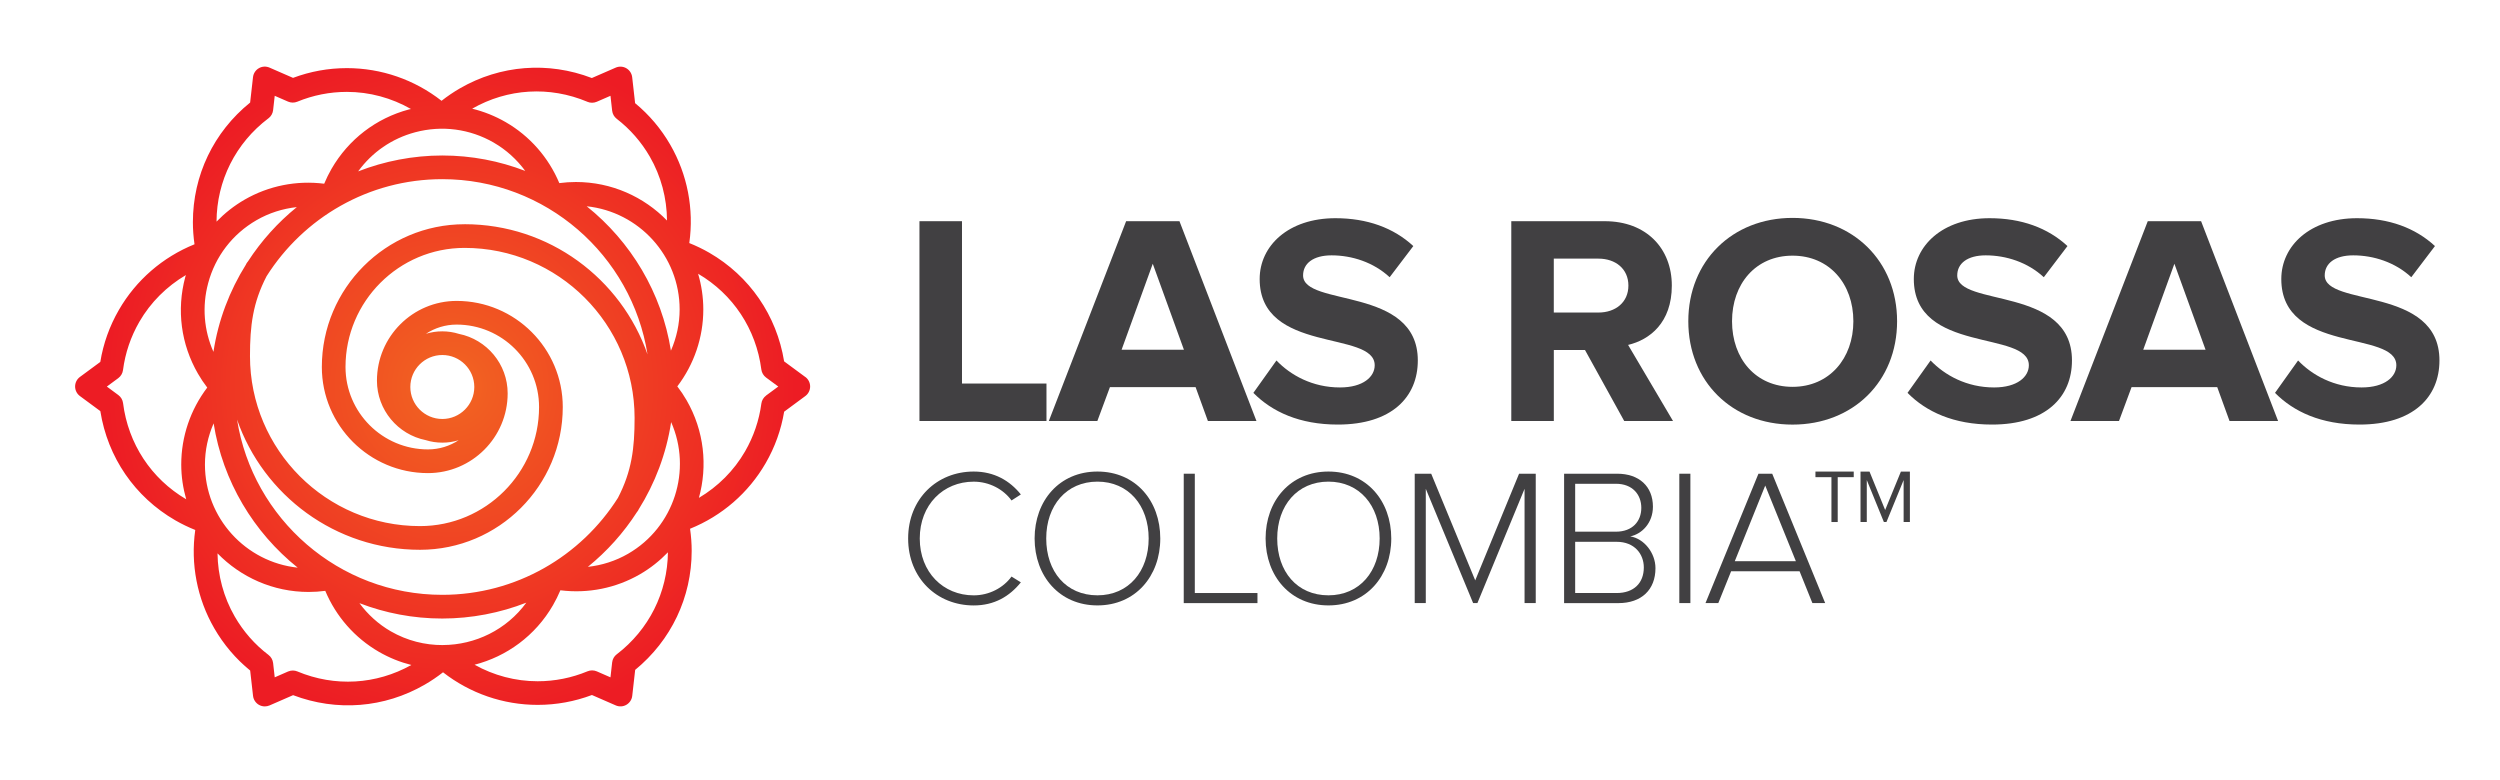
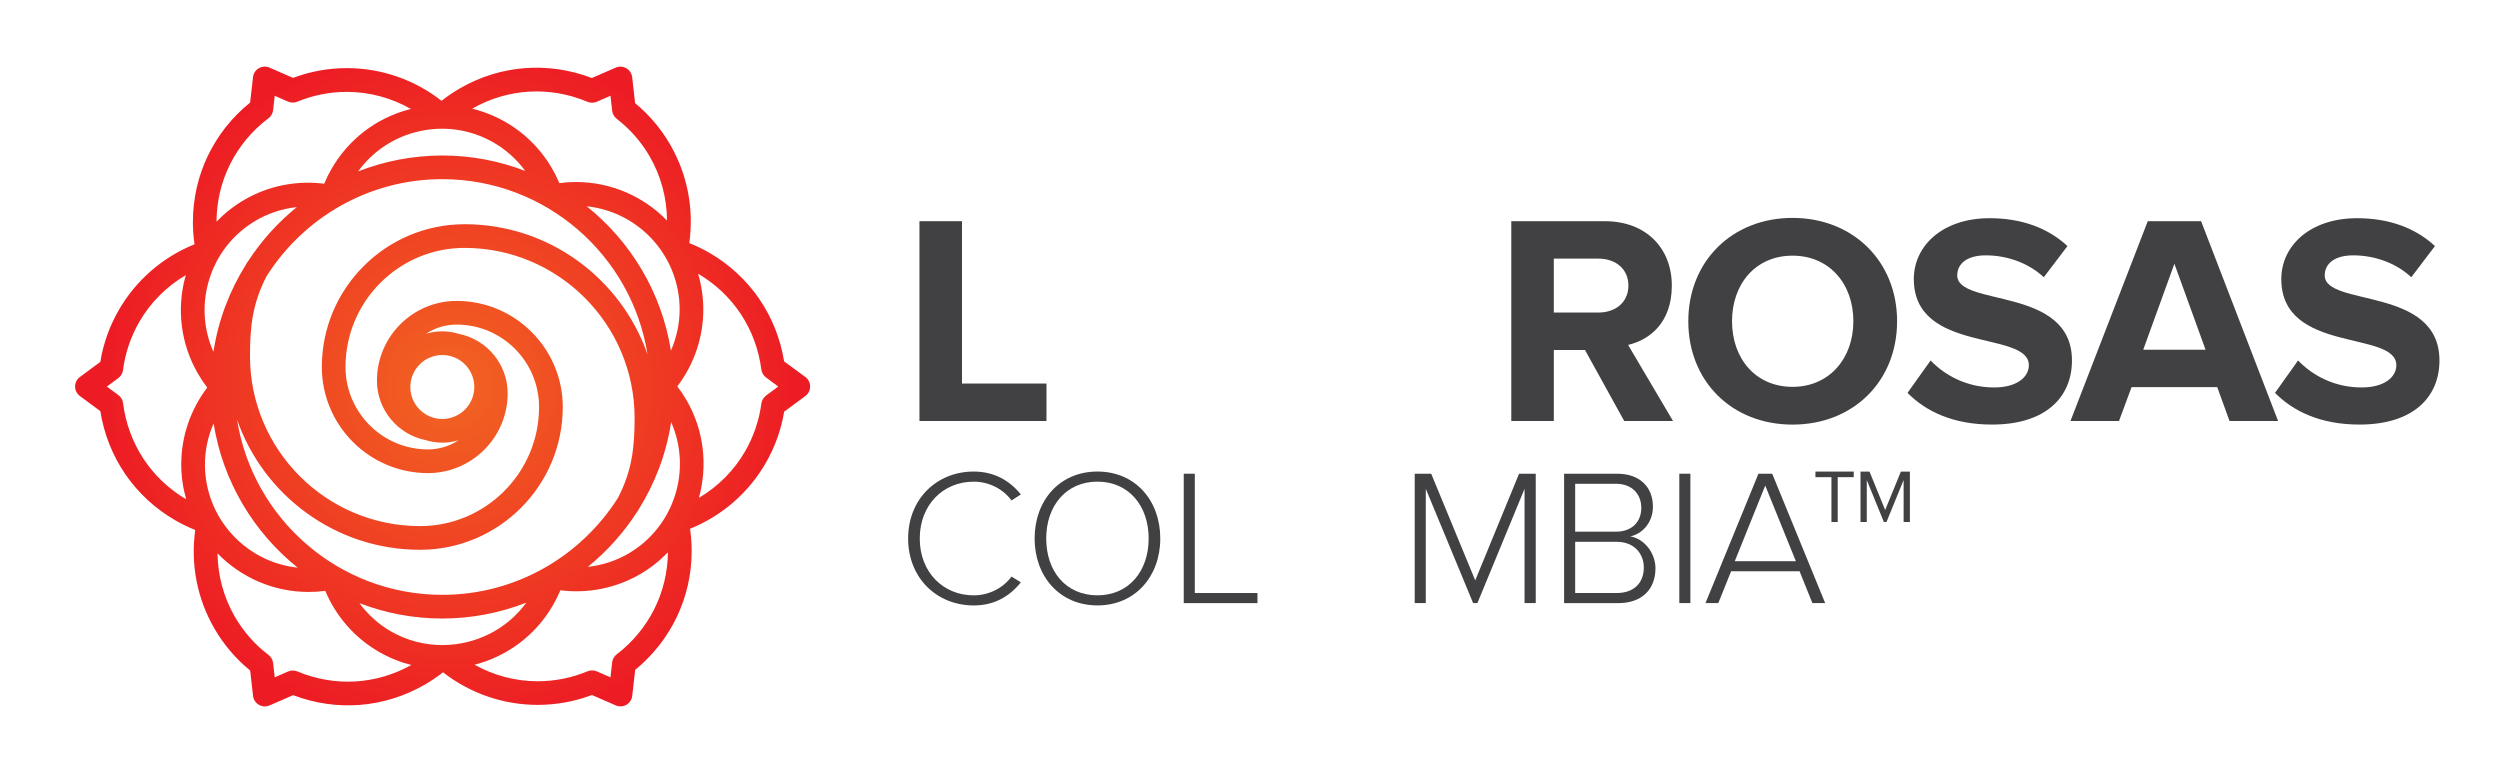
<svg xmlns="http://www.w3.org/2000/svg" id="Calque_1" data-name="Calque 1" width="11.35in" height="3.54in" viewBox="0 0 816.98 255">
  <defs>
    <radialGradient id="Dégradé_sans_nom_25" data-name="Dégradé sans nom 25" cx="-1235.49" cy="-67.71" fx="-1235.49" fy="-67.71" r="84.57" gradientTransform="translate(1790.44 216.62) scale(1.33)" gradientUnits="userSpaceOnUse">
      <stop offset="0" stop-color="#f26522" />
      <stop offset=".76" stop-color="#ee2e23" />
      <stop offset="1" stop-color="#ed1c24" />
    </radialGradient>
  </defs>
  <path d="m263.06,123.29l-6.93-5.11c-2.44-15.03-11.29-27.91-24.48-35.53-2.08-1.2-4.26-2.25-6.53-3.16,1.57-11.12-.6-22.41-6.22-32.15-3-5.2-6.86-9.77-11.5-13.6l-.96-8.5c-.14-1.22-.85-2.3-1.91-2.92-1.07-.62-2.36-.69-3.48-.2l-7.8,3.4c-14.27-5.47-29.91-4.27-43.15,3.38-2.07,1.2-4.08,2.56-6,4.07-8.84-6.92-19.71-10.69-30.95-10.69-6.05,0-11.97,1.07-17.62,3.19l-7.7-3.36c-1.13-.49-2.42-.42-3.48.2-1.06.61-1.77,1.7-1.91,2.92l-.94,8.31c-11.92,9.63-18.72,23.8-18.72,39.12,0,2.4.18,4.82.53,7.23-10.41,4.2-19.11,11.73-24.73,21.46-3.06,5.29-5.1,11.01-6.08,17.01l-6.67,4.92c-.99.73-1.57,1.89-1.57,3.12s.58,2.39,1.57,3.12l6.68,4.93c2.4,15.11,11.26,28.06,24.51,35.71,2.08,1.2,4.26,2.25,6.53,3.16-1.57,11.12.6,22.42,6.22,32.15,3.07,5.32,7.01,9.96,11.74,13.82l.94,8.29c.14,1.22.85,2.3,1.91,2.92.6.35,1.27.52,1.94.52.53,0,1.05-.11,1.55-.32l7.7-3.36c14.25,5.42,29.84,4.19,43.04-3.43,2.1-1.21,4.11-2.57,5.99-4.05,8.84,6.9,19.71,10.66,30.95,10.66,6.1,0,12.06-1.09,17.75-3.23l7.79,3.4c1.12.49,2.42.42,3.48-.2,1.06-.62,1.78-1.7,1.91-2.92l.96-8.5c11.76-9.63,18.48-23.72,18.48-38.92,0-2.4-.18-4.82-.53-7.23,10.41-4.2,19.11-11.72,24.73-21.46,3.02-5.23,5.05-10.88,6.04-16.82l6.93-5.12c.99-.73,1.57-1.89,1.57-3.12s-.58-2.39-1.57-3.12Zm-41.1-22.09c0,4.68-1.01,9.25-2.85,13.48-3.01-19.01-13.13-35.68-27.54-47.22,17.05,1.78,30.39,16.23,30.39,33.74Zm-98.99,23.27c0,9.6,6.86,17.63,15.93,19.46,1.72.54,3.55.83,5.45.83s3.65-.28,5.34-.8c-2.89,1.9-6.33,3.01-10.04,3.01-14.86,0-26.96-12.09-26.96-26.96,0-21.47,17.47-38.94,38.94-38.94,30.65,0,55.6,24.94,55.6,55.6,0,9.91-.91,17.41-5.44,26.14-12.06,19.04-33.29,31.72-57.45,31.72-33.85,0-61.99-24.88-67.12-57.31,8.62,24.75,32.17,42.58,59.83,42.58,25.75,0,46.69-20.94,46.69-46.69,0-19.13-15.57-34.7-34.7-34.7-14.37,0-26.07,11.69-26.07,26.07Zm21.38-8.37c5.77,0,10.46,4.69,10.46,10.46s-4.69,10.46-10.46,10.46-10.46-4.69-10.46-10.46,4.69-10.46,10.46-10.46Zm7.29-42.77c-25.75,0-46.69,20.94-46.69,46.69,0,19.13,15.57,34.7,34.7,34.7,14.37,0,26.07-11.69,26.07-26.07,0-9.6-6.85-17.63-15.93-19.46-1.72-.54-3.55-.83-5.45-.83s-3.65.28-5.35.8c2.89-1.9,6.33-3.01,10.04-3.01,14.86,0,26.96,12.09,26.96,26.96,0,21.47-17.47,38.94-38.94,38.94-30.65,0-55.6-24.94-55.6-55.6,0-9.91.91-17.41,5.44-26.14,12.06-19.04,33.29-31.72,57.45-31.72,33.85,0,61.99,24.88,67.12,57.31-8.62-24.75-32.17-42.58-59.83-42.58Zm40.17-40.03c.98.41,2.08.4,3.05-.02l4.48-1.95.55,4.88c.12,1.04.65,1.99,1.48,2.63,4.41,3.41,8.06,7.58,10.83,12.38,3.69,6.39,5.58,13.59,5.63,20.9-7.57-7.76-18.13-12.6-29.8-12.6-1.8,0-3.61.12-5.42.36-3.52-8.38-9.65-15.39-17.54-19.94-3.48-2.01-7.17-3.47-10.96-4.4,11.58-6.63,25.31-7.46,37.7-2.25Zm-30.61,13.36c4.07,2.35,7.53,5.52,10.27,9.24-8.43-3.25-17.57-5.05-27.13-5.05s-18.98,1.86-27.52,5.2c4.55-6.27,11.05-10.76,18.63-12.79,8.76-2.34,17.9-1.14,25.75,3.39Zm-73.7-7.97c.84-.64,1.39-1.6,1.51-2.65l.53-4.71,4.36,1.9c.97.42,2.05.43,3.02.03,5.18-2.13,10.63-3.21,16.22-3.21,7.4,0,14.6,1.97,20.96,5.6-.22.06-.45.09-.67.14-10.75,2.88-19.74,9.78-25.31,19.42-.9,1.56-1.7,3.19-2.4,4.87-9.03-1.14-18.15.67-26.04,5.22-3.43,1.98-6.49,4.41-9.17,7.18.06-13.36,6.23-25.67,16.97-33.79Zm-19.73,53.92c2.34-8.75,7.96-16.07,15.81-20.6,4.08-2.36,8.58-3.78,13.19-4.28-6.22,5.04-11.62,11.04-15.99,17.78-.19.22-.37.46-.52.73-.05.1-.09.2-.14.3-5.34,8.53-9.04,18.18-10.62,28.53-3.12-7.05-3.76-14.9-1.73-22.45Zm-7.18,70.67c-11.45-6.73-18.97-18.17-20.65-31.45-.13-1.05-.69-2-1.54-2.63l-3.76-2.78,3.74-2.76c.85-.63,1.4-1.57,1.54-2.62.73-5.59,2.53-10.91,5.35-15.8,3.68-6.37,8.95-11.59,15.22-15.29-.06.22-.15.43-.21.66-2.88,10.75-1.4,21.99,4.17,31.62.9,1.56,1.91,3.07,3.02,4.52-5.5,7.23-8.5,16.05-8.5,25.16,0,3.95.59,7.75,1.62,11.37Zm6.13-11.37c0-4.67,1-9.24,2.84-13.46,3,19,13.11,35.66,27.49,47.19-17.02-1.8-30.33-16.24-30.33-33.73Zm30.23,67.67c-.48-.2-.98-.3-1.49-.3s-1.05.11-1.55.32l-4.37,1.91-.53-4.68c-.12-1.05-.66-2-1.5-2.64-4.5-3.42-8.21-7.65-11.05-12.57-3.65-6.32-5.53-13.43-5.63-20.65,7.57,7.77,18.13,12.62,29.82,12.62,1.8,0,3.61-.12,5.42-.36,3.51,8.38,9.65,15.38,17.54,19.94,3.4,1.96,6.96,3.38,10.6,4.3-11.47,6.43-25.01,7.23-37.25,2.12Zm47.55-8.62c-5.79.02-11.65-1.41-17.02-4.51-4.05-2.34-7.5-5.49-10.24-9.2,8.42,3.24,17.55,5.03,27.09,5.03s18.96-1.85,27.49-5.19c-6.49,8.89-16.74,13.81-27.25,13.86-.02,0-.04,0-.07,0Zm56.88,3.02c-.84.64-1.37,1.59-1.49,2.64l-.55,4.89-4.46-1.95c-.97-.42-2.06-.43-3.03-.03-5.2,2.16-10.7,3.26-16.33,3.26-7.28,0-14.35-1.9-20.63-5.4,10.45-2.7,19.85-9.42,25.66-19.49.91-1.57,1.71-3.2,2.41-4.86,9.02,1.13,18.14-.68,26.03-5.24,3.46-2,6.49-4.44,9.14-7.18-.14,13.15-6.21,25.29-16.73,33.35Zm3.72-32.88c-4.07,2.35-8.55,3.77-13.15,4.28,6.26-5.08,11.69-11.13,16.06-17.93.14-.18.29-.34.4-.55.05-.1.09-.19.14-.29,5.35-8.54,9.05-18.21,10.63-28.57,6.9,15.63,1.05,34.33-14.08,43.06Zm45.13-51.73c-.84.62-1.4,1.56-1.54,2.6-.74,5.54-2.54,10.8-5.32,15.63-3.66,6.34-8.89,11.53-15.11,15.22,2.88-10.4,1.77-21.89-4.04-31.95-.9-1.56-1.91-3.07-3.02-4.51,5.5-7.23,8.5-16.05,8.5-25.16,0-4.06-.61-7.97-1.7-11.68,11.43,6.7,18.97,18.09,20.68,31.32.14,1.04.69,1.99,1.54,2.62l4,2.95-4,2.95Z" fill="url(#Dégradé_sans_nom_25)" />
  <g>
    <g>
      <path d="m300.39,137.68v-65.34h13.91v53.09h27.63v12.25h-41.54Z" fill="#414042" />
-       <path d="m394.72,137.68l-4.02-11.07h-28.02l-4.11,11.07h-15.87l25.28-65.34h17.44l25.18,65.34h-15.87Zm-18.03-51.43l-10.19,28.12h20.38l-10.19-28.12Z" fill="#414042" />
-       <path d="m409.6,128.47l7.54-10.58c4.6,4.8,11.76,8.82,20.77,8.82,7.64,0,11.36-3.53,11.36-7.25,0-11.56-37.62-3.63-37.62-28.21,0-10.87,9.4-19.89,24.78-19.89,10.38,0,19.01,3.14,25.47,9.11l-7.74,10.19c-5.29-4.9-12.34-7.15-19-7.15-5.98,0-9.31,2.64-9.31,6.56,0,10.38,37.52,3.43,37.52,27.82,0,11.95-8.52,20.96-26.16,20.96-12.54,0-21.55-4.21-27.63-10.38Z" fill="#414042" />
      <path d="m530.87,137.68l-12.83-23.22h-10.19v23.22h-13.91v-65.34h30.56c13.62,0,21.94,8.91,21.94,21.06s-7.25,17.73-14.3,19.4l14.69,24.88h-15.97Zm1.37-44.28c0-5.49-4.21-8.82-9.8-8.82h-14.6v17.63h14.6c5.58,0,9.8-3.33,9.8-8.82Z" fill="#414042" />
      <path d="m551.83,105.06c0-19.69,14.4-33.8,34.09-33.8s34.19,14.11,34.19,33.8-14.4,33.8-34.19,33.8-34.09-14.11-34.09-33.8Zm53.98,0c0-12.24-7.84-21.45-19.89-21.45s-19.79,9.21-19.79,21.45,7.74,21.45,19.79,21.45,19.89-9.31,19.89-21.45Z" fill="#414042" />
      <path d="m623.53,128.47l7.54-10.58c4.6,4.8,11.76,8.82,20.77,8.82,7.64,0,11.36-3.53,11.36-7.25,0-11.56-37.62-3.63-37.62-28.21,0-10.87,9.4-19.89,24.78-19.89,10.38,0,19.01,3.14,25.47,9.11l-7.74,10.19c-5.29-4.9-12.34-7.15-19-7.15-5.98,0-9.31,2.64-9.31,6.56,0,10.38,37.52,3.43,37.52,27.82,0,11.95-8.52,20.96-26.16,20.96-12.54,0-21.55-4.21-27.63-10.38Z" fill="#414042" />
      <path d="m728.83,137.68l-4.02-11.07h-28.02l-4.11,11.07h-15.87l25.28-65.34h17.44l25.18,65.34h-15.87Zm-18.03-51.43l-10.19,28.12h20.38l-10.19-28.12Z" fill="#414042" />
      <path d="m743.71,128.47l7.54-10.58c4.6,4.8,11.76,8.82,20.77,8.82,7.64,0,11.36-3.53,11.36-7.25,0-11.56-37.62-3.63-37.62-28.21,0-10.87,9.4-19.89,24.78-19.89,10.38,0,19.01,3.14,25.47,9.11l-7.74,10.19c-5.29-4.9-12.34-7.15-19-7.15-5.98,0-9.31,2.64-9.31,6.56,0,10.38,37.52,3.43,37.52,27.82,0,11.95-8.52,20.96-26.16,20.96-12.54,0-21.55-4.21-27.63-10.38Z" fill="#414042" />
      <path d="m296.69,176.1c0-13,9.45-21.89,21.44-21.89,6.72,0,11.8,2.98,15.42,7.49l-3.05,1.97c-2.67-3.68-7.3-6.15-12.37-6.15-9.96,0-17.64,7.55-17.64,18.59s7.68,18.59,17.64,18.59c5.07,0,9.7-2.47,12.37-6.15l3.05,1.9c-3.74,4.63-8.69,7.55-15.42,7.55-11.99,0-21.44-8.88-21.44-21.89Z" fill="#414042" />
      <path d="m338.05,176.1c0-12.37,8.12-21.89,20.55-21.89s20.55,9.52,20.55,21.89-8.18,21.89-20.55,21.89-20.55-9.52-20.55-21.89Zm37.3,0c0-10.78-6.6-18.59-16.75-18.59s-16.75,7.8-16.75,18.59,6.47,18.59,16.75,18.59,16.75-7.93,16.75-18.59Z" fill="#414042" />
      <path d="m386.82,197.23v-42.31h3.62v39.02h20.49v3.3h-24.11Z" fill="#414042" />
-       <path d="m413.59,176.1c0-12.37,8.12-21.89,20.55-21.89s20.55,9.52,20.55,21.89-8.18,21.89-20.55,21.89-20.55-9.52-20.55-21.89Zm37.3,0c0-10.78-6.6-18.59-16.75-18.59s-16.75,7.8-16.75,18.59,6.47,18.59,16.75,18.59,16.75-7.93,16.75-18.59Z" fill="#414042" />
      <path d="m498.28,197.23v-37.37l-15.42,37.37h-1.4l-15.48-37.37v37.37h-3.62v-42.31h5.39l14.4,34.89,14.34-34.89h5.45v42.31h-3.68Z" fill="#414042" />
      <path d="m511.21,197.23v-42.31h17.38c7.11,0,11.67,4.12,11.67,10.79,0,5.33-3.62,8.94-7.42,9.71,4.5.7,8.25,5.39,8.25,10.4,0,7.04-4.57,11.42-12.12,11.42h-17.76Zm25.25-31.15c0-4.31-2.86-7.87-8.31-7.87h-13.32v15.67h13.32c5.45,0,8.31-3.43,8.31-7.8Zm.82,19.48c0-4.31-2.98-8.37-8.88-8.37h-13.57v16.75h13.57c5.58,0,8.88-3.24,8.88-8.37Z" fill="#414042" />
      <path d="m548.89,197.23v-42.31h3.62v42.31h-3.62Z" fill="#414042" />
      <path d="m592.41,197.23l-4.19-10.4h-22.39l-4.19,10.4h-4.19l17.32-42.31h4.5l17.32,42.31h-4.19Zm-15.42-38.44l-9.96,24.74h19.98l-10.02-24.74Z" fill="#414042" />
    </g>
    <g>
      <path d="m598.63,156.05h-5.22v-1.83h12.52v1.83h-5.24v14.67h-2.05v-14.67Z" fill="#414042" />
      <path d="m622.25,156.99l-5.62,13.73h-.84l-5.59-13.73v13.73h-2.05v-16.5h2.94l5.12,12.57,5.15-12.57h2.94v16.5h-2.05v-13.73Z" fill="#414042" />
    </g>
  </g>
</svg>